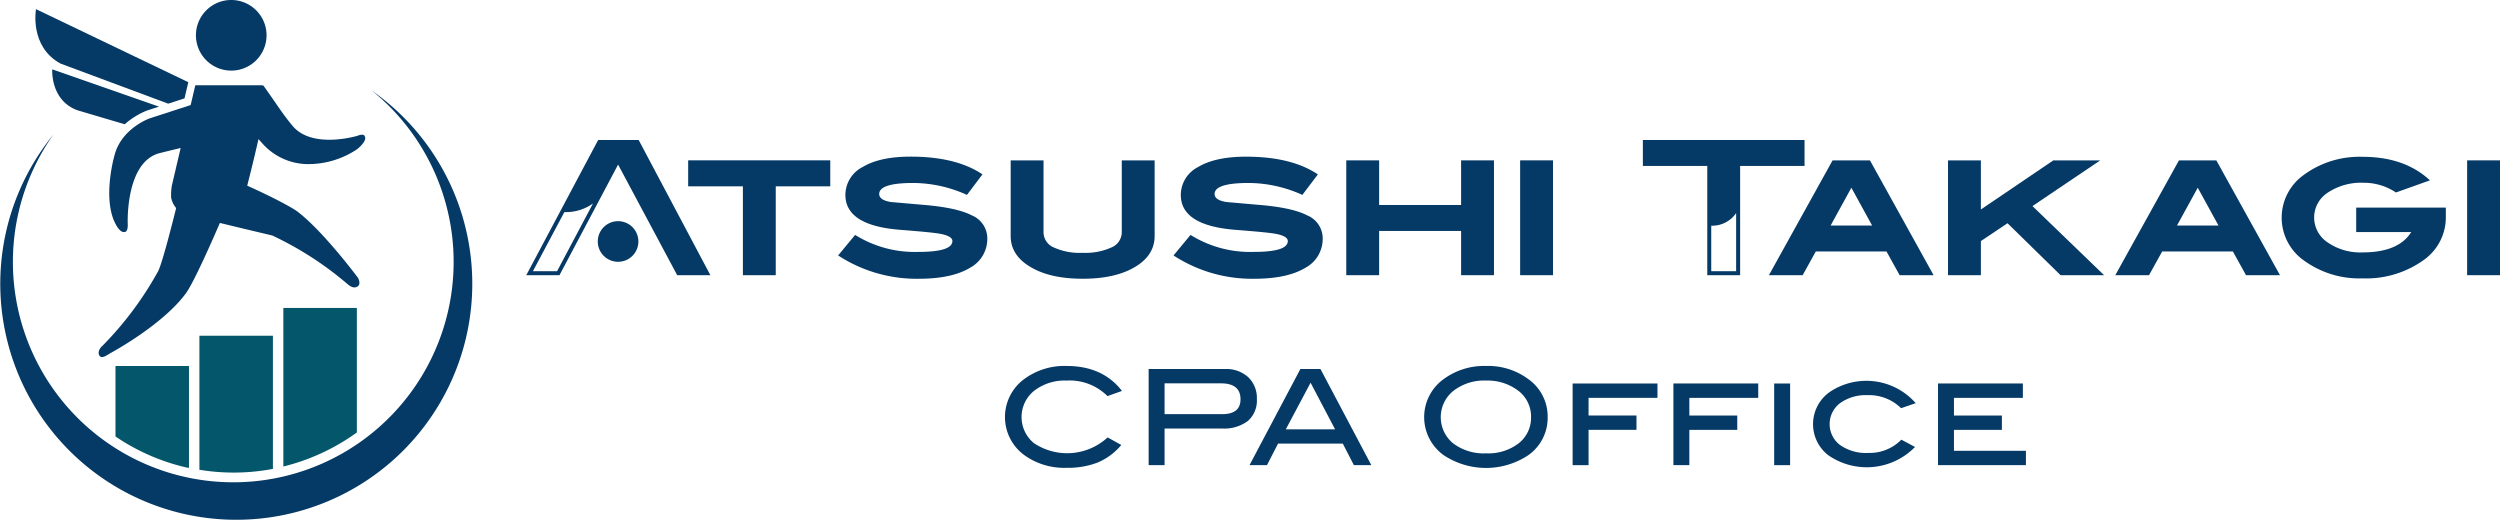
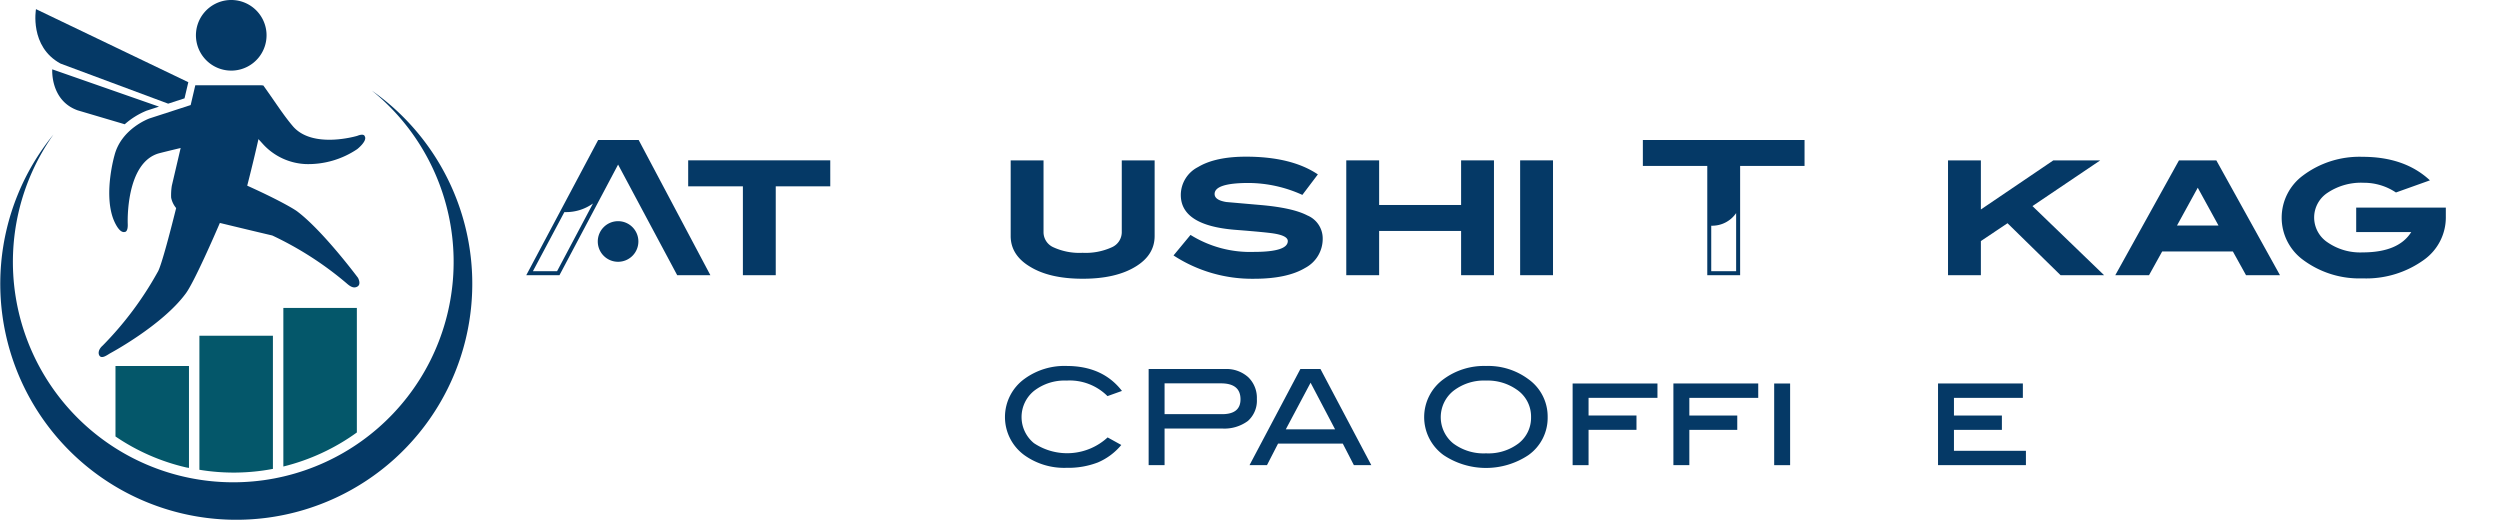
<svg xmlns="http://www.w3.org/2000/svg" width="461" height="95.873" viewBox="0 0 461 95.873">
  <defs>
    <clipPath id="clip-path">
      <rect id="長方形_359" data-name="長方形 359" width="461" height="95.873" fill="none" />
    </clipPath>
  </defs>
  <g id="グループ_358" data-name="グループ 358" clip-path="url(#clip-path)">
    <path id="パス_84" data-name="パス 84" d="M24.552,53.655v-18.8H11v13a38.6,38.6,0,0,0,13.031,5.708c.174.041.35.054.525.093" transform="translate(10.295 32.63)" fill="#04576a" />
    <path id="パス_85" data-name="パス 85" d="M32.546,56.526V31.975H18.991V56.689a38.625,38.625,0,0,0,13.555-.163" transform="translate(17.779 29.936)" fill="#04576a" />
    <path id="パス_86" data-name="パス 86" d="M40.541,29.325H26.986V58.571a39.1,39.1,0,0,0,13.555-6.279Z" transform="translate(25.264 27.455)" fill="#04576a" />
    <path id="パス_87" data-name="パス 87" d="M68.582,8.632A40.636,40.636,0,1,1,9.859,16.723,43.519,43.519,0,1,0,68.582,8.632" transform="translate(0 8.082)" fill="#053966" />
    <path id="パス_88" data-name="パス 88" d="M39.782,19.061a11.313,11.313,0,0,0,7.871,3.592A16.161,16.161,0,0,0,57.066,19.9s1.944-1.514,1.388-2.389c0,0-.108-.571-1.367-.068,0,0-8.266,2.5-11.906-1.806-1.781-2.11-2.993-4.085-5.417-7.478l-.333-.035H27.216l-.852,3.644-7.576,2.459s-5.2,1.837-6.475,6.825c0,0-1.988,6.846-.25,11.635,0,0,.987,2.765,2.143,2.48,0,0,.625.062.552-1.51,0,0-.48-11.408,5.9-13.029,1.8-.457,2.931-.72,3.859-.945l-1.632,6.974a11.161,11.161,0,0,0-.124,2.182,4.3,4.3,0,0,0,.924,1.923c-.757,3.046-2.728,10.812-3.421,11.817A62.1,62.1,0,0,1,10.133,56.124c-.924.817-.823,1.605-.529,1.934.467.519,1.454-.261,1.921-.521,0,0,9.648-5.164,13.964-11.067,1.533-2.1,5.29-10.7,6.256-12.965,3.111.753,6.763,1.632,9.662,2.312A61.627,61.627,0,0,1,55.143,44.66c.676.6,1.311.96,1.973.571.753-.441.1-1.609.1-1.609S50.644,34.793,45.89,31.29c0,0-2.112-1.5-9.1-4.658,0,0,1.169-4.521,2.072-8.583Z" transform="translate(8.797 7.605)" fill="#053966" />
    <path id="パス_89" data-name="パス 89" d="M25.68,13a6.511,6.511,0,1,0-7-5.985,6.513,6.513,0,0,0,7,5.985" transform="translate(17.47 0.001)" fill="#053966" />
    <path id="パス_90" data-name="パス 90" d="M27.857,18.3l3.015-.98.7-2.976L3.482.87S2.233,7.786,8.018,10.913Z" transform="translate(3.153 0.815)" fill="#053966" />
    <path id="パス_91" data-name="パス 91" d="M22.423,14.209l2.242-.728L4.98,6.6s-.4,5.741,4.684,7.561l8.684,2.569a14.079,14.079,0,0,1,4.076-2.525" transform="translate(4.655 6.184)" fill="#053966" />
    <path id="パス_92" data-name="パス 92" d="M117.283,39.456l-2.668.955a9.853,9.853,0,0,0-7.541-2.864,9.186,9.186,0,0,0-5.987,1.884,6.218,6.218,0,0,0-.025,9.662,11.023,11.023,0,0,0,13.579-1.065l2.521,1.394a11.429,11.429,0,0,1-4.322,3.222,15.191,15.191,0,0,1-5.766.989,12.586,12.586,0,0,1-7.813-2.351,8.694,8.694,0,0,1,.05-14.053,12.479,12.479,0,0,1,7.762-2.376q6.66,0,10.21,4.6" transform="translate(89.605 32.631)" fill="#053966" />
    <path id="パス_93" data-name="パス 93" d="M123.45,35.145a6.009,6.009,0,0,1,4.308,1.506,5.279,5.279,0,0,1,1.592,4.027,5,5,0,0,1-1.652,4.041,7.283,7.283,0,0,1-4.811,1.394H112.332v6.757h-2.937V35.145Zm-.515,8.324q3.4,0,3.4-2.742,0-2.939-3.6-2.939H112.332v5.681Z" transform="translate(102.415 32.903)" fill="#053966" />
    <path id="パス_94" data-name="パス 94" d="M141.459,52.871h-3.214L136.2,48.9h-11.94l-2.041,3.967H119l9.379-17.726h3.7Zm-6.684-6.61L130.26,37.67l-4.569,8.591Z" transform="translate(111.412 32.903)" fill="#053966" />
    <path id="パス_95" data-name="パス 95" d="M158.407,44.255a8.421,8.421,0,0,1-3.576,7.054,14.1,14.1,0,0,1-15.621-.025,8.637,8.637,0,0,1,.048-14.03,12.568,12.568,0,0,1,7.787-2.4,12.393,12.393,0,0,1,7.762,2.4,8.44,8.44,0,0,1,3.6,7m-3.061,0a5.974,5.974,0,0,0-2.643-5.042,9.319,9.319,0,0,0-5.658-1.667,9.21,9.21,0,0,0-6.022,1.9,6.226,6.226,0,0,0-.05,9.671,9.348,9.348,0,0,0,6.072,1.847A9.192,9.192,0,0,0,153.08,49.1a5.977,5.977,0,0,0,2.265-4.848" transform="translate(126.981 32.632)" fill="#053966" />
    <path id="パス_96" data-name="パス 96" d="M165.418,39.168H152.713v3.257h8.837v2.643h-8.837v6.513h-2.939V36.523h15.644Z" transform="translate(140.217 34.194)" fill="#053966" />
    <path id="パス_97" data-name="パス 97" d="M175.016,39.168H162.311v3.257h8.837v2.643h-8.837v6.513h-2.939V36.523h15.644Z" transform="translate(149.203 34.194)" fill="#053966" />
    <rect id="長方形_356" data-name="長方形 356" width="2.939" height="15.058" transform="translate(327.159 70.718)" fill="#053966" />
-     <path id="パス_98" data-name="パス 98" d="M191.6,40.384l-2.7.929a8.371,8.371,0,0,0-6.144-2.4,8.149,8.149,0,0,0-5.119,1.477,4.843,4.843,0,0,0,0,7.706,8.28,8.28,0,0,0,5.168,1.468,8.191,8.191,0,0,0,6.145-2.447l2.523,1.346a12.45,12.45,0,0,1-16.028,1.5,7.252,7.252,0,0,1,.379-11.691,12.105,12.105,0,0,1,15.77,2.107" transform="translate(161.657 33.957)" fill="#053966" />
    <path id="パス_99" data-name="パス 99" d="M200.782,51.581H184.574V36.523h15.644v2.645H187.512v3.257h8.839v2.643h-8.839v3.869h13.271Z" transform="translate(172.798 34.194)" fill="#053966" />
    <path id="パス_100" data-name="パス 100" d="M77.952,38.261H84.07L70.848,13.334H63.376L50.121,38.261h6.122l8.057-15.2.017-.031,2.577-4.866.159-.3ZM55.8,37.527H51.345l5.8-10.9.1,0a8.521,8.521,0,0,0,5.179-1.593Z" transform="translate(46.923 12.484)" fill="#053966" />
    <path id="パス_101" data-name="パス 101" d="M91.743,20.059H81.689v16.39H75.63V20.059H65.541V15.272h26.2Z" transform="translate(61.359 14.299)" fill="#053966" />
-     <path id="パス_102" data-name="パス 102" d="M103.579,21.974a24.186,24.186,0,0,0-9.882-2.2q-6.3,0-6.3,2.031,0,1.136,2.169,1.481,3.134.276,6.3.55,5.954.517,8.641,1.928a4.59,4.59,0,0,1,2.823,4.269,6.049,6.049,0,0,1-3.235,5.406q-3.34,2-9.435,2a26.5,26.5,0,0,1-14.839-4.3l3.133-3.787a20.758,20.758,0,0,0,11.671,3.133q6.267,0,6.267-2,0-.961-2.478-1.377Q97,28.86,91.253,28.412q-10.09-.79-10.09-6.438a5.8,5.8,0,0,1,3.185-5.146q3.186-1.911,8.833-1.911,8.4,0,13.255,3.27Z" transform="translate(74.729 13.966)" fill="#053966" />
    <path id="パス_103" data-name="パス 103" d="M122.8,29.217q0,3.511-3.512,5.646-3.648,2.239-9.743,2.238-6.128,0-9.745-2.238-3.546-2.135-3.545-5.646V15.273h6.058v13.29a3.05,3.05,0,0,0,1.861,2.755,11.485,11.485,0,0,0,5.336,1,11.6,11.6,0,0,0,5.354-1,3.047,3.047,0,0,0,1.876-2.755V15.273h6.06Z" transform="translate(90.114 14.299)" fill="#053966" />
    <path id="パス_104" data-name="パス 104" d="M135.522,21.974a24.186,24.186,0,0,0-9.882-2.2q-6.3,0-6.3,2.031,0,1.136,2.169,1.481,3.134.276,6.3.55,5.954.517,8.641,1.928a4.59,4.59,0,0,1,2.823,4.269,6.049,6.049,0,0,1-3.235,5.406q-3.34,2-9.435,2a26.5,26.5,0,0,1-14.839-4.3l3.133-3.787a20.758,20.758,0,0,0,11.671,3.133q6.267,0,6.267-2,0-.961-2.478-1.377-1.414-.241-7.162-.689-10.089-.79-10.089-6.438a5.8,5.8,0,0,1,3.185-5.146q3.186-1.911,8.833-1.911,8.4,0,13.255,3.27Z" transform="translate(104.634 13.966)" fill="#053966" />
    <path id="パス_105" data-name="パス 105" d="M155.451,36.447h-6.06V28.288H134.277v8.159h-6.06V15.273h6.06V23.5h15.114V15.273h6.06Z" transform="translate(120.036 14.299)" fill="#053966" />
    <rect id="長方形_357" data-name="長方形 357" width="6.06" height="21.174" transform="translate(280.314 29.571)" fill="#053966" />
    <path id="パス_106" data-name="パス 106" d="M64.419,24.807a3.744,3.744,0,1,1-3.743-3.743,3.743,3.743,0,0,1,3.743,3.743" transform="translate(53.299 19.721)" fill="#053966" />
    <path id="パス_107" data-name="パス 107" d="M156.463,13.334V18.12h11.879v20.14H174.4V18.12h11.879V13.334Zm17.2,24.193h-4.591V29.135a5.35,5.35,0,0,0,4.591-2.325Z" transform="translate(146.48 12.484)" fill="#053966" />
-     <path id="パス_108" data-name="パス 108" d="M198.837,36.447h-6.262l-2.424-4.372H177.113l-2.424,4.372h-6.221l11.741-21.174H187.1ZM187.5,27.289l-3.826-6.972-3.828,6.972Z" transform="translate(157.719 14.299)" fill="#053966" />
    <path id="パス_109" data-name="パス 109" d="M214.309,36.447h-8.024L196.5,26.863l-4.912,3.288v6.3h-6.06V15.273h6.06v9.056l13.36-9.056h8.651l-12.5,8.43Z" transform="translate(173.686 14.299)" fill="#053966" />
    <path id="パス_110" data-name="パス 110" d="M231.826,36.447h-6.262l-2.424-4.372H210.1l-2.424,4.372h-6.221L213.2,15.273h6.887Zm-11.338-9.158-3.826-6.972-3.828,6.972Z" transform="translate(188.603 14.299)" fill="#053966" />
    <path id="パス_111" data-name="パス 111" d="M247.57,25.918a9.608,9.608,0,0,1-4,7.989,18.184,18.184,0,0,1-11.36,3.443,17.382,17.382,0,0,1-11.052-3.477,9.651,9.651,0,0,1,.033-15.461,17.333,17.333,0,0,1,11.019-3.477q7.781,0,12.428,4.339l-6.266,2.238a10.57,10.57,0,0,0-5.925-1.791,11.09,11.09,0,0,0-6.643,1.818,5.464,5.464,0,0,0-2.515,4.587,5.523,5.523,0,0,0,2.5,4.6,10.566,10.566,0,0,0,6.42,1.834q6.642,0,8.986-3.752H231.042V24.3H247.57Z" transform="translate(203.44 13.982)" fill="#053966" />
-     <rect id="長方形_358" data-name="長方形 358" width="6.06" height="21.174" transform="translate(454.94 29.571)" fill="#053966" />
  </g>
</svg>